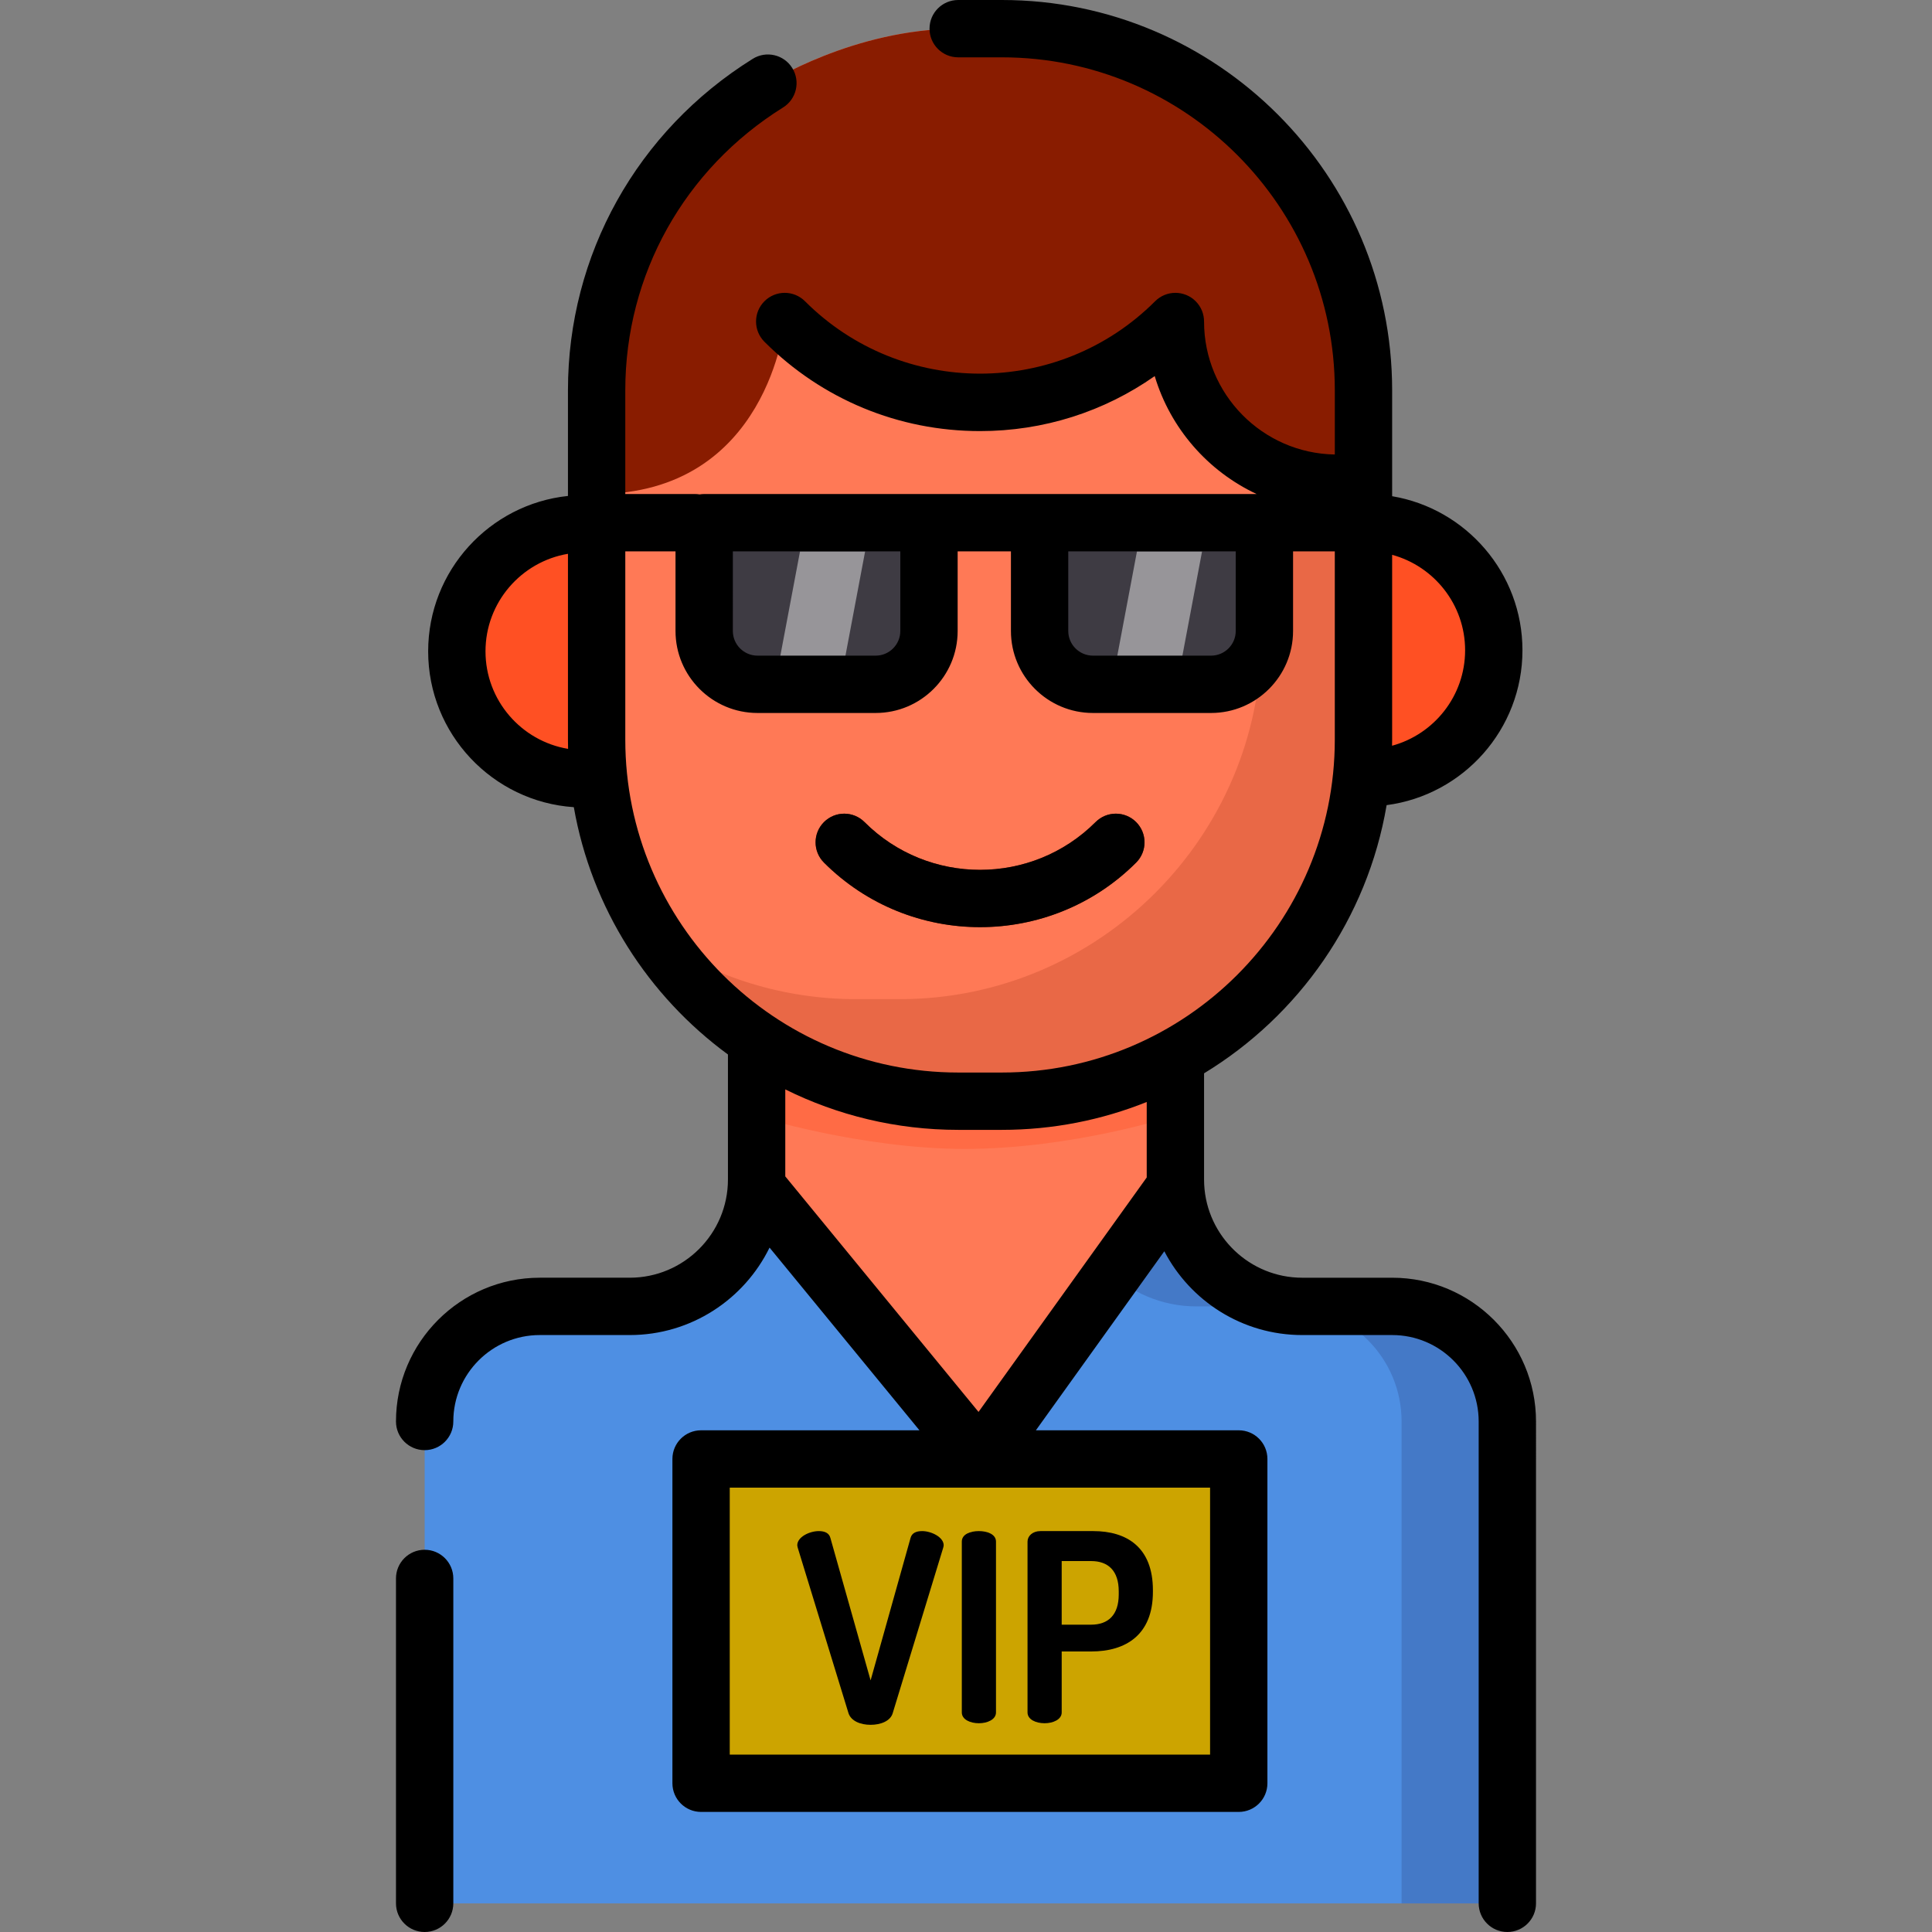
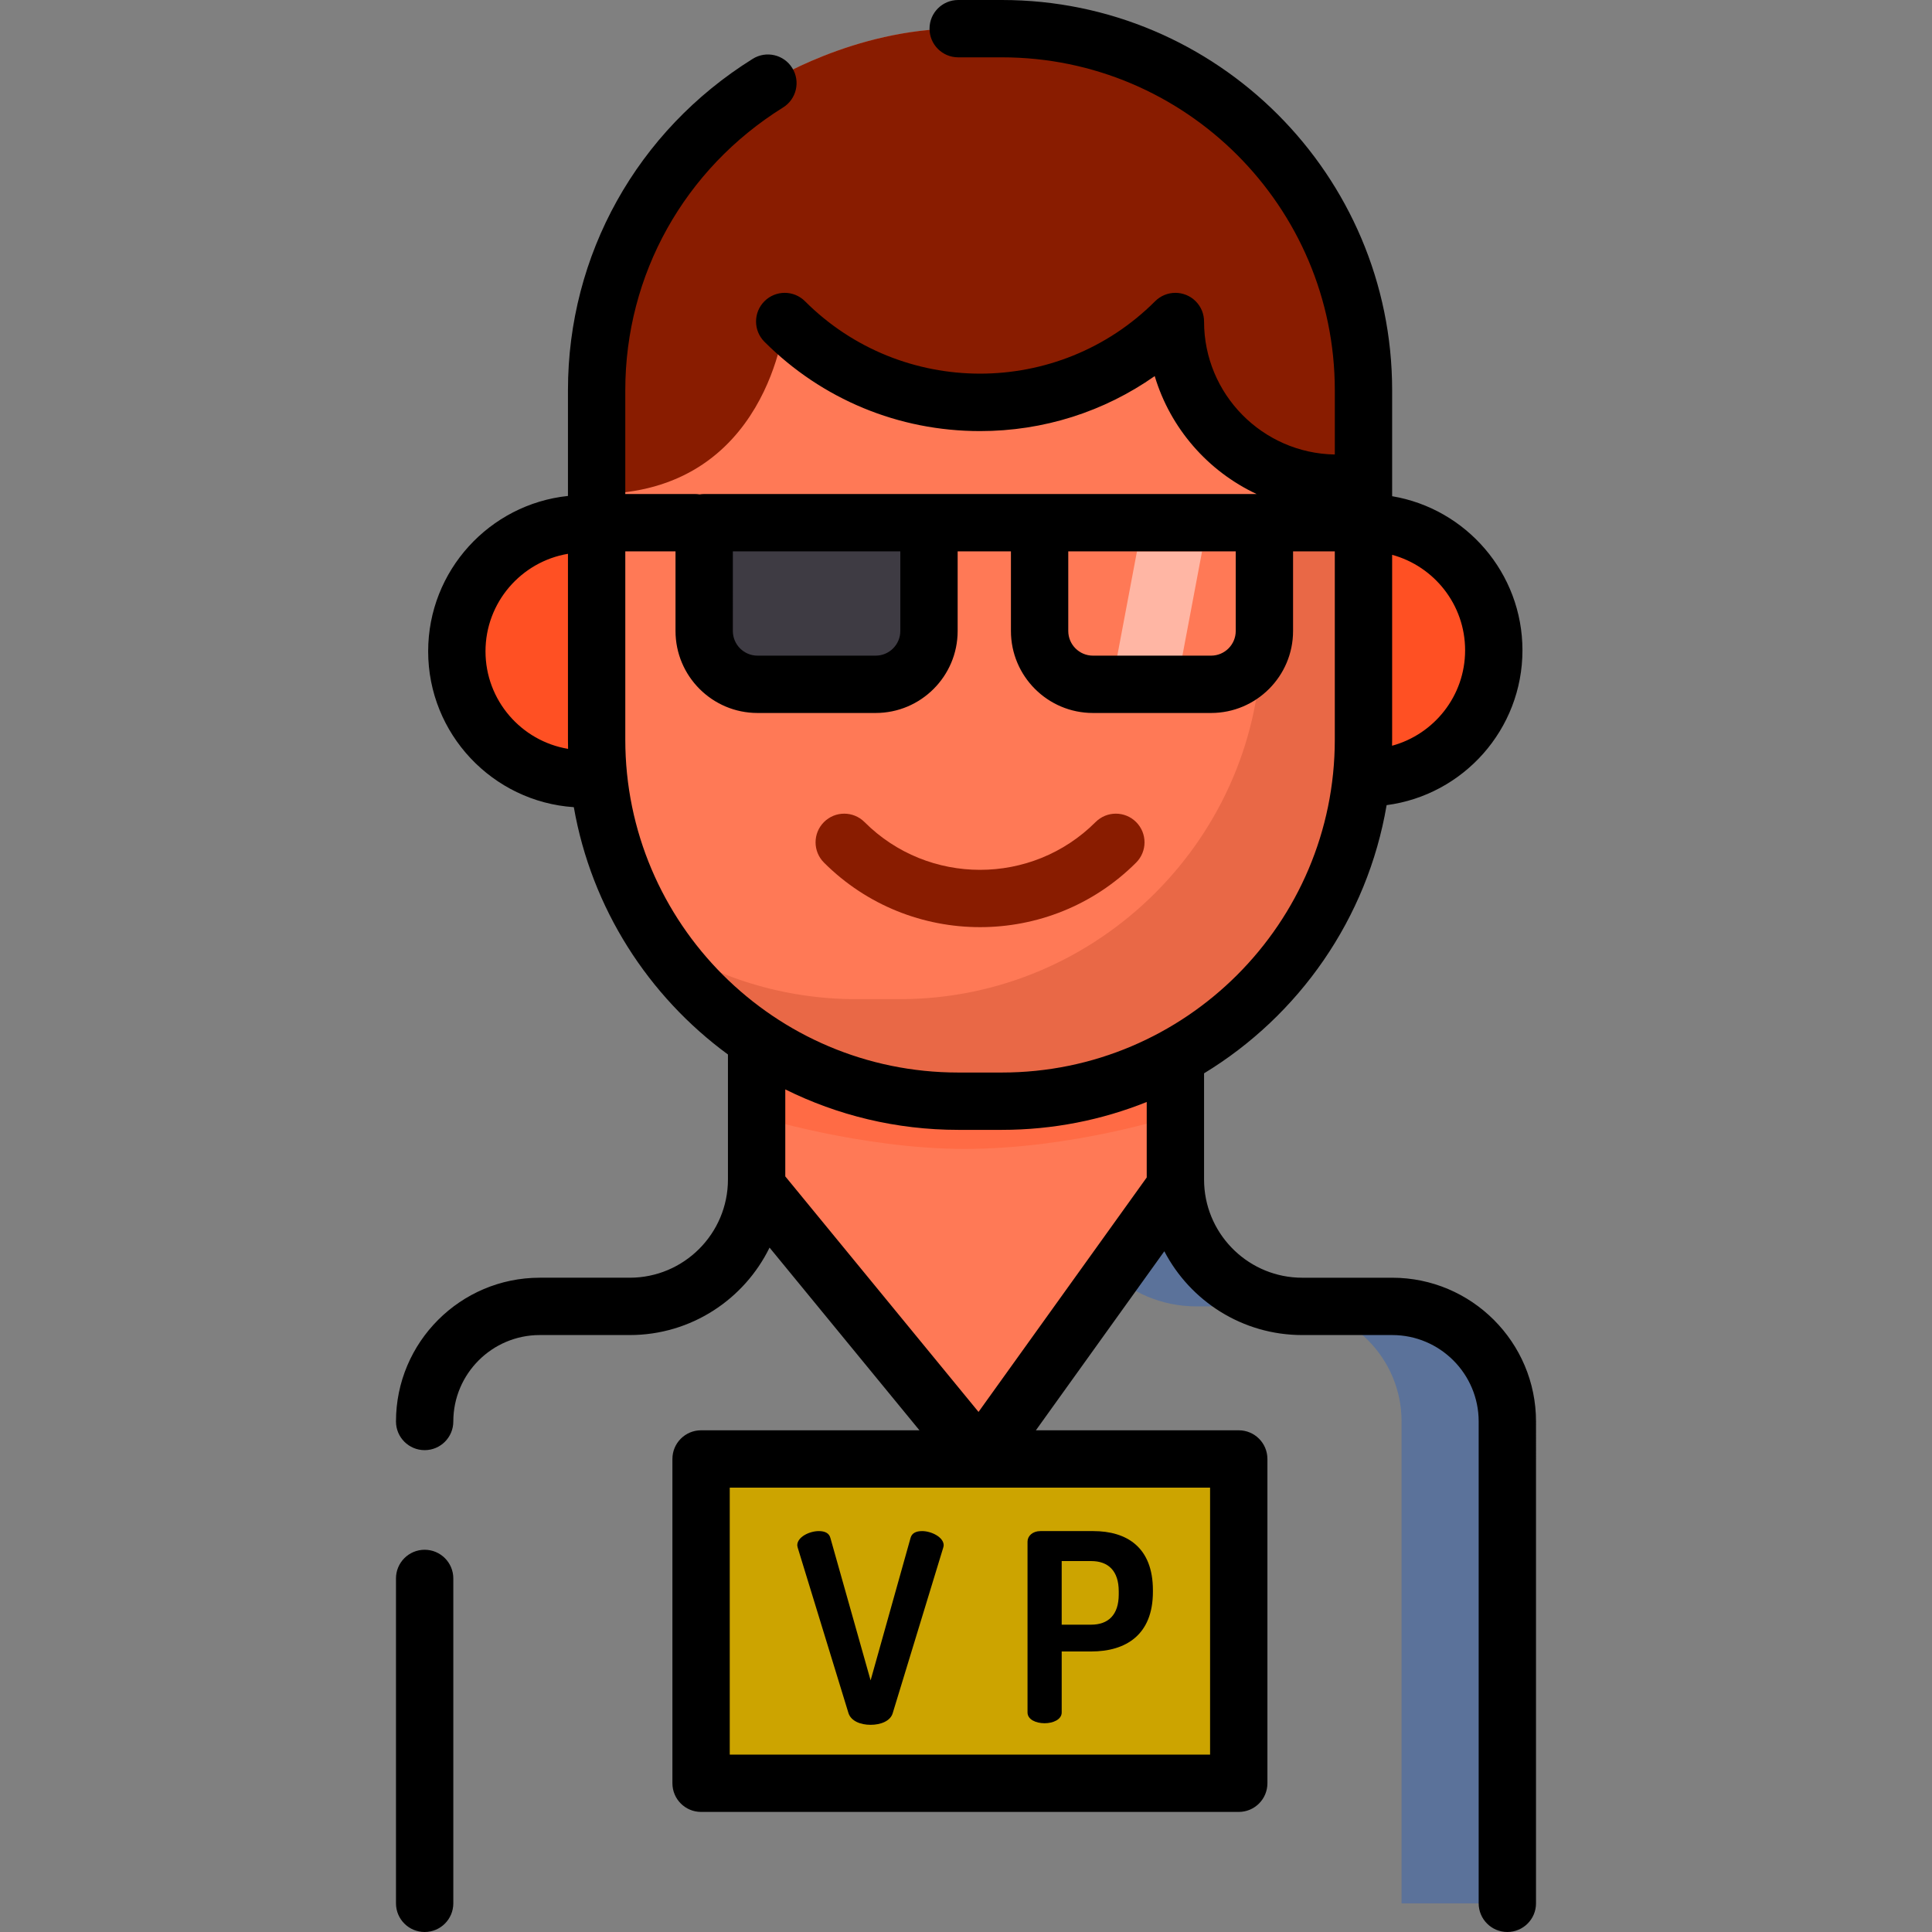
<svg xmlns="http://www.w3.org/2000/svg" version="1.1" id="Layer_1" viewBox="0 0 512 512" xml:space="preserve">
  <rect x="0" y="0" width="512" height="512" fill="#808080" stroke="none" />
-   <path style="fill:#4E8FE3;" d="M112.536,504.403v-86.102V376.71c0-16.845,13.656-30.501,30.501-30.501h23.852  c18.568,0,33.621-15.052,33.621-33.621v-53.264l110.979,4.373v48.891c0,18.568,15.052,33.621,33.621,33.621h23.852  c16.845,0,30.501,13.656,30.501,30.501v127.693L112.536,504.403L112.536,504.403z" />
  <path style="opacity:0.54;fill:#3C66B1;enable-background:new    ;" d="M368.776,346.209h-23.852  c-18.568,0-33.621-15.052-33.621-33.621v-48.891l-110.979-4.373v1.097l83.138,3.276v48.891c0,18.568,15.052,33.621,33.621,33.621  h23.852c16.845,0,30.501,13.656,30.501,30.501v127.693h27.841V376.71C399.278,359.864,385.622,346.209,368.776,346.209z" />
  <path style="fill:#FF7956;" d="M311.54,314.41c-0.032-0.604-0.051-1.212-0.051-1.823v-48.891l-110.979-4.373v53.264  c0,0.612-0.018,1.219-0.051,1.822l59.264,72.232L311.54,314.41z" />
  <g style="opacity:0.34;">
    <path style="fill:#FF5023;" d="M311.09,264.484l-110.979-5.161v36.418c0,0,28.135,8.733,55.49,8.733   c28.746,0,55.49-8.733,55.49-8.733V264.484z" />
  </g>
  <path style="fill:#FF5023;" d="M154.875,206.419c-18.673,0-33.809-15.137-33.809-33.809s15.137-33.809,33.809-33.809l207.183-0.282  c18.673,0,33.809,15.137,33.809,33.809s-15.137,33.809-33.809,33.809L154.875,206.419z" />
  <path style="fill:#FF7956;" d="M253.93,7.597h11.588c52.699,0,95.816,43.117,95.816,95.816v92.597  c0,52.699-43.117,95.816-95.816,95.816H253.93c-52.699,0-95.816-43.117-95.816-95.816v-92.597c0-34.234,18.195-64.424,45.392-81.378  C203.504,22.037,226.176,7.597,253.93,7.597z" />
  <g>
    <path style="opacity:0.18;fill:#891C00;enable-background:new    ;" d="M318.317,23.572c10.083,15.165,15.975,33.326,15.975,52.799   v92.597c0,52.699-43.117,95.816-95.816,95.816h-11.588c-19.473,0-37.634-5.892-52.799-15.975   c17.203,25.874,46.615,43.017,79.841,43.017h11.588c52.699,0,95.816-43.117,95.816-95.816v-92.597   C361.334,70.189,344.191,40.776,318.317,23.572z" />
    <path style="fill:#891C00;" d="M259.723,245.705c-14.98,0-29.959-5.702-41.363-17.106c-2.967-2.968-2.967-7.777,0-10.744   c2.967-2.966,7.777-2.966,10.743,0c16.884,16.884,44.356,16.884,61.238,0c2.968-2.966,7.777-2.966,10.744,0   c2.967,2.968,2.967,7.777,0,10.744C289.682,240.003,274.702,245.705,259.723,245.705z" />
  </g>
  <g>
    <path style="fill:#3E3B43;" d="M246.191,167.219v-28.7h-59.575v28.7c0,7.804,6.326,14.13,14.13,14.13h31.314   C239.864,181.348,246.191,175.022,246.191,167.219z" />
-     <path style="fill:#3E3B43;" d="M335.079,167.219v-28.7h-59.575v28.7c0,7.804,6.326,14.13,14.13,14.13h31.314   C328.752,181.348,335.079,175.022,335.079,167.219z" />
  </g>
-   <path style="fill:#891C00;" d="M207.957,85.206c28.59,28.59,74.943,28.59,103.533,0v0.029c0,23.652,19.174,42.827,42.827,42.827  h7.018v-24.647c0-52.699-43.117-95.816-95.816-95.816H253.93c-27.753,0-50.425,14.439-50.425,14.439  c-27.197,16.954-45.392,47.144-45.392,81.378v27.507C203.693,130.92,207.957,85.206,207.957,85.206z" />
+   <path style="fill:#891C00;" d="M207.957,85.206c28.59,28.59,74.943,28.59,103.533,0c0,23.652,19.174,42.827,42.827,42.827  h7.018v-24.647c0-52.699-43.117-95.816-95.816-95.816H253.93c-27.753,0-50.425,14.439-50.425,14.439  c-27.197,16.954-45.392,47.144-45.392,81.378v27.507C203.693,130.92,207.957,85.206,207.957,85.206z" />
  <rect x="185.796" y="386.645" style="fill:#CCA400;" width="142.482" height="85.939" />
  <path d="M211.424,410.213c-0.07-0.279-0.139-0.558-0.139-0.697c0-2.228,3.274-3.761,5.712-3.761c1.533,0,2.717,0.487,3.065,1.811  l10.658,37.756l10.588-37.756c0.348-1.324,1.533-1.811,3.065-1.811c2.438,0,5.713,1.601,5.713,3.761c0,0.21-0.07,0.418-0.14,0.697  l-13.375,43.817c-0.627,2.09-3.205,3.065-5.852,3.065c-2.647,0-5.155-0.975-5.852-3.065L211.424,410.213z" />
-   <path d="M254.891,408.54c0-1.95,2.23-2.786,4.528-2.786c2.229,0,4.528,0.836,4.528,2.786v45.281c0,1.88-2.299,2.856-4.528,2.856  c-2.298,0-4.528-0.975-4.528-2.856L254.891,408.54L254.891,408.54z" />
  <path d="M272.305,408.54c0-1.462,1.324-2.786,3.414-2.786h14.001c8.847,0,15.813,4.248,15.813,15.674v0.417  c0,11.424-7.175,15.813-16.37,15.813h-7.802v16.162c0,1.88-2.299,2.856-4.529,2.856c-2.298,0-4.528-0.975-4.528-2.856V408.54  H272.305z M281.36,413.696v16.859h7.802c4.528,0,7.315-2.578,7.315-8.011v-0.836c0-5.434-2.787-8.01-7.315-8.01h-7.802V413.696z" />
  <g>
    <polygon style="opacity:0.46;fill:#FFFFFF;enable-background:new    ;" points="311.918,181.348 294.667,181.348 301.31,146.115    318.562,146.115  " />
-     <polygon style="opacity:0.46;fill:#FFFFFF;enable-background:new    ;" points="222.623,181.348 205.372,181.348 212.016,146.115    229.268,146.115  " />
  </g>
-   <path d="M301.087,228.6c2.967-2.968,2.967-7.777,0-10.744c-2.968-2.966-7.777-2.966-10.744,0c-16.882,16.884-44.354,16.884-61.238,0  c-2.967-2.966-7.777-2.966-10.743,0c-2.967,2.968-2.967,7.777,0,10.744c11.404,11.404,26.383,17.106,41.363,17.106  C274.702,245.705,289.682,240.003,301.087,228.6z" />
  <path d="M368.963,338.611h-23.851c-13.901,0-25.29-10.954-25.99-24.685c-0.001-0.009,0-0.018-0.001-0.027  c-0.021-0.435-0.033-0.871-0.033-1.311v-28.147c25.141-15.286,43.273-40.99,48.38-71.071c20.283-2.66,35.997-20.044,35.997-41.042  c0-20.49-14.962-37.541-34.533-40.826v-28.087C368.931,46.391,322.541,0,265.518,0H253.93c-4.196,0-7.597,3.4-7.597,7.597  s3.402,7.597,7.597,7.597h11.588c48.644,0,88.22,39.575,88.22,88.22v17.034c-19.158-0.311-34.65-15.983-34.65-35.214  c0-0.004-0.001-0.008-0.001-0.008c0.004-1.954-0.736-3.906-2.224-5.394c-2.968-2.966-7.777-2.966-10.744,0  c-25.58,25.583-67.207,25.584-92.79,0c-2.967-2.966-7.777-2.966-10.743,0c-2.967,2.968-2.967,7.777,0,10.744  c15.262,15.261,35.555,23.668,57.139,23.668c16.804,0,32.813-5.116,46.287-14.574c4.145,13.845,14.087,25.202,27,31.25h-0.99  h-56.516h-29.314h-59.575c-0.414,0-0.817,0.043-1.214,0.105c-0.396-0.064-0.799-0.105-1.214-0.105h-18.48v-27.506  c0-30.597,15.631-58.609,41.814-74.931c3.561-2.219,4.647-6.904,2.428-10.466c-2.219-3.561-6.905-4.648-10.467-2.427  c-30.663,19.114-48.969,51.946-48.969,87.824v28.019c-20.79,2.186-37.047,19.816-37.047,41.177  c0,21.888,17.074,39.853,38.602,41.301c4.695,26.793,19.738,50.066,40.843,65.54v33.136c0,14.349-11.674,26.023-26.024,26.023  h-23.851c-21.008,0-38.098,17.092-38.098,38.099c0,4.197,3.402,7.597,7.597,7.597c4.196,0,7.597-3.4,7.597-7.597  c0-12.631,10.275-22.905,22.904-22.905h23.851c16.261,0,30.348-9.467,37.051-23.175l39.723,48.415h-57.869  c-4.196,0-7.597,3.4-7.597,7.597v85.941c0,4.197,3.402,7.597,7.597,7.597h142.487c4.197,0,7.597-3.4,7.597-7.597v-85.941  c0-4.197-3.4-7.597-7.597-7.597h-53.759l34.035-47.444c6.884,13.181,20.68,22.204,36.553,22.204h23.851  c12.63,0,22.904,10.275,22.904,22.905v127.693c0,4.197,3.4,7.597,7.597,7.597c4.197,0,7.597-3.4,7.597-7.597V376.709  C407.061,355.702,389.97,338.611,368.963,338.611z M320.684,464.986H193.391v-70.747h127.293V464.986z M388.27,172.328  c0,12.083-8.219,22.276-19.359,25.298c0.008-0.538,0.02-1.075,0.02-1.615v-48.975C380.061,150.064,388.27,160.252,388.27,172.328z   M283.102,146.115h44.381v21.104c0,3.602-2.931,6.533-6.533,6.533h-31.315c-3.602,0-6.533-2.931-6.533-6.533V146.115z   M194.213,146.115h44.381v21.104c0,3.602-2.931,6.533-6.534,6.533h-31.314c-3.602,0-6.534-2.931-6.534-6.533L194.213,146.115  L194.213,146.115z M128.662,172.609c0-12.969,9.468-23.761,21.852-25.844v49.245c0,0.818,0.012,1.634,0.031,2.447  C138.146,196.388,128.662,185.589,128.662,172.609z M165.709,196.011v-49.896h13.309v21.104c0,11.98,9.747,21.727,21.728,21.727  h31.314c11.981,0,21.728-9.747,21.728-21.727v-21.104h14.12v21.104c0,11.98,9.747,21.727,21.727,21.727h31.314  c11.98,0,21.727-9.747,21.727-21.727v-21.104h11.061v49.896c0,48.644-39.575,88.22-88.22,88.22H253.93  C205.284,284.231,165.709,244.655,165.709,196.011z M253.93,299.425h11.588c13.553,0,26.504-2.626,38.376-7.386v20l-44.573,62.134  l-51.212-62.417v-23.054C221.927,295.56,237.484,299.425,253.93,299.425z" />
  <path d="M112.536,410.703c-4.196,0-7.597,3.4-7.597,7.597v86.102c0,4.197,3.402,7.597,7.597,7.597s7.597-3.4,7.597-7.597v-86.102  C120.133,414.105,116.732,410.703,112.536,410.703z" />
</svg>